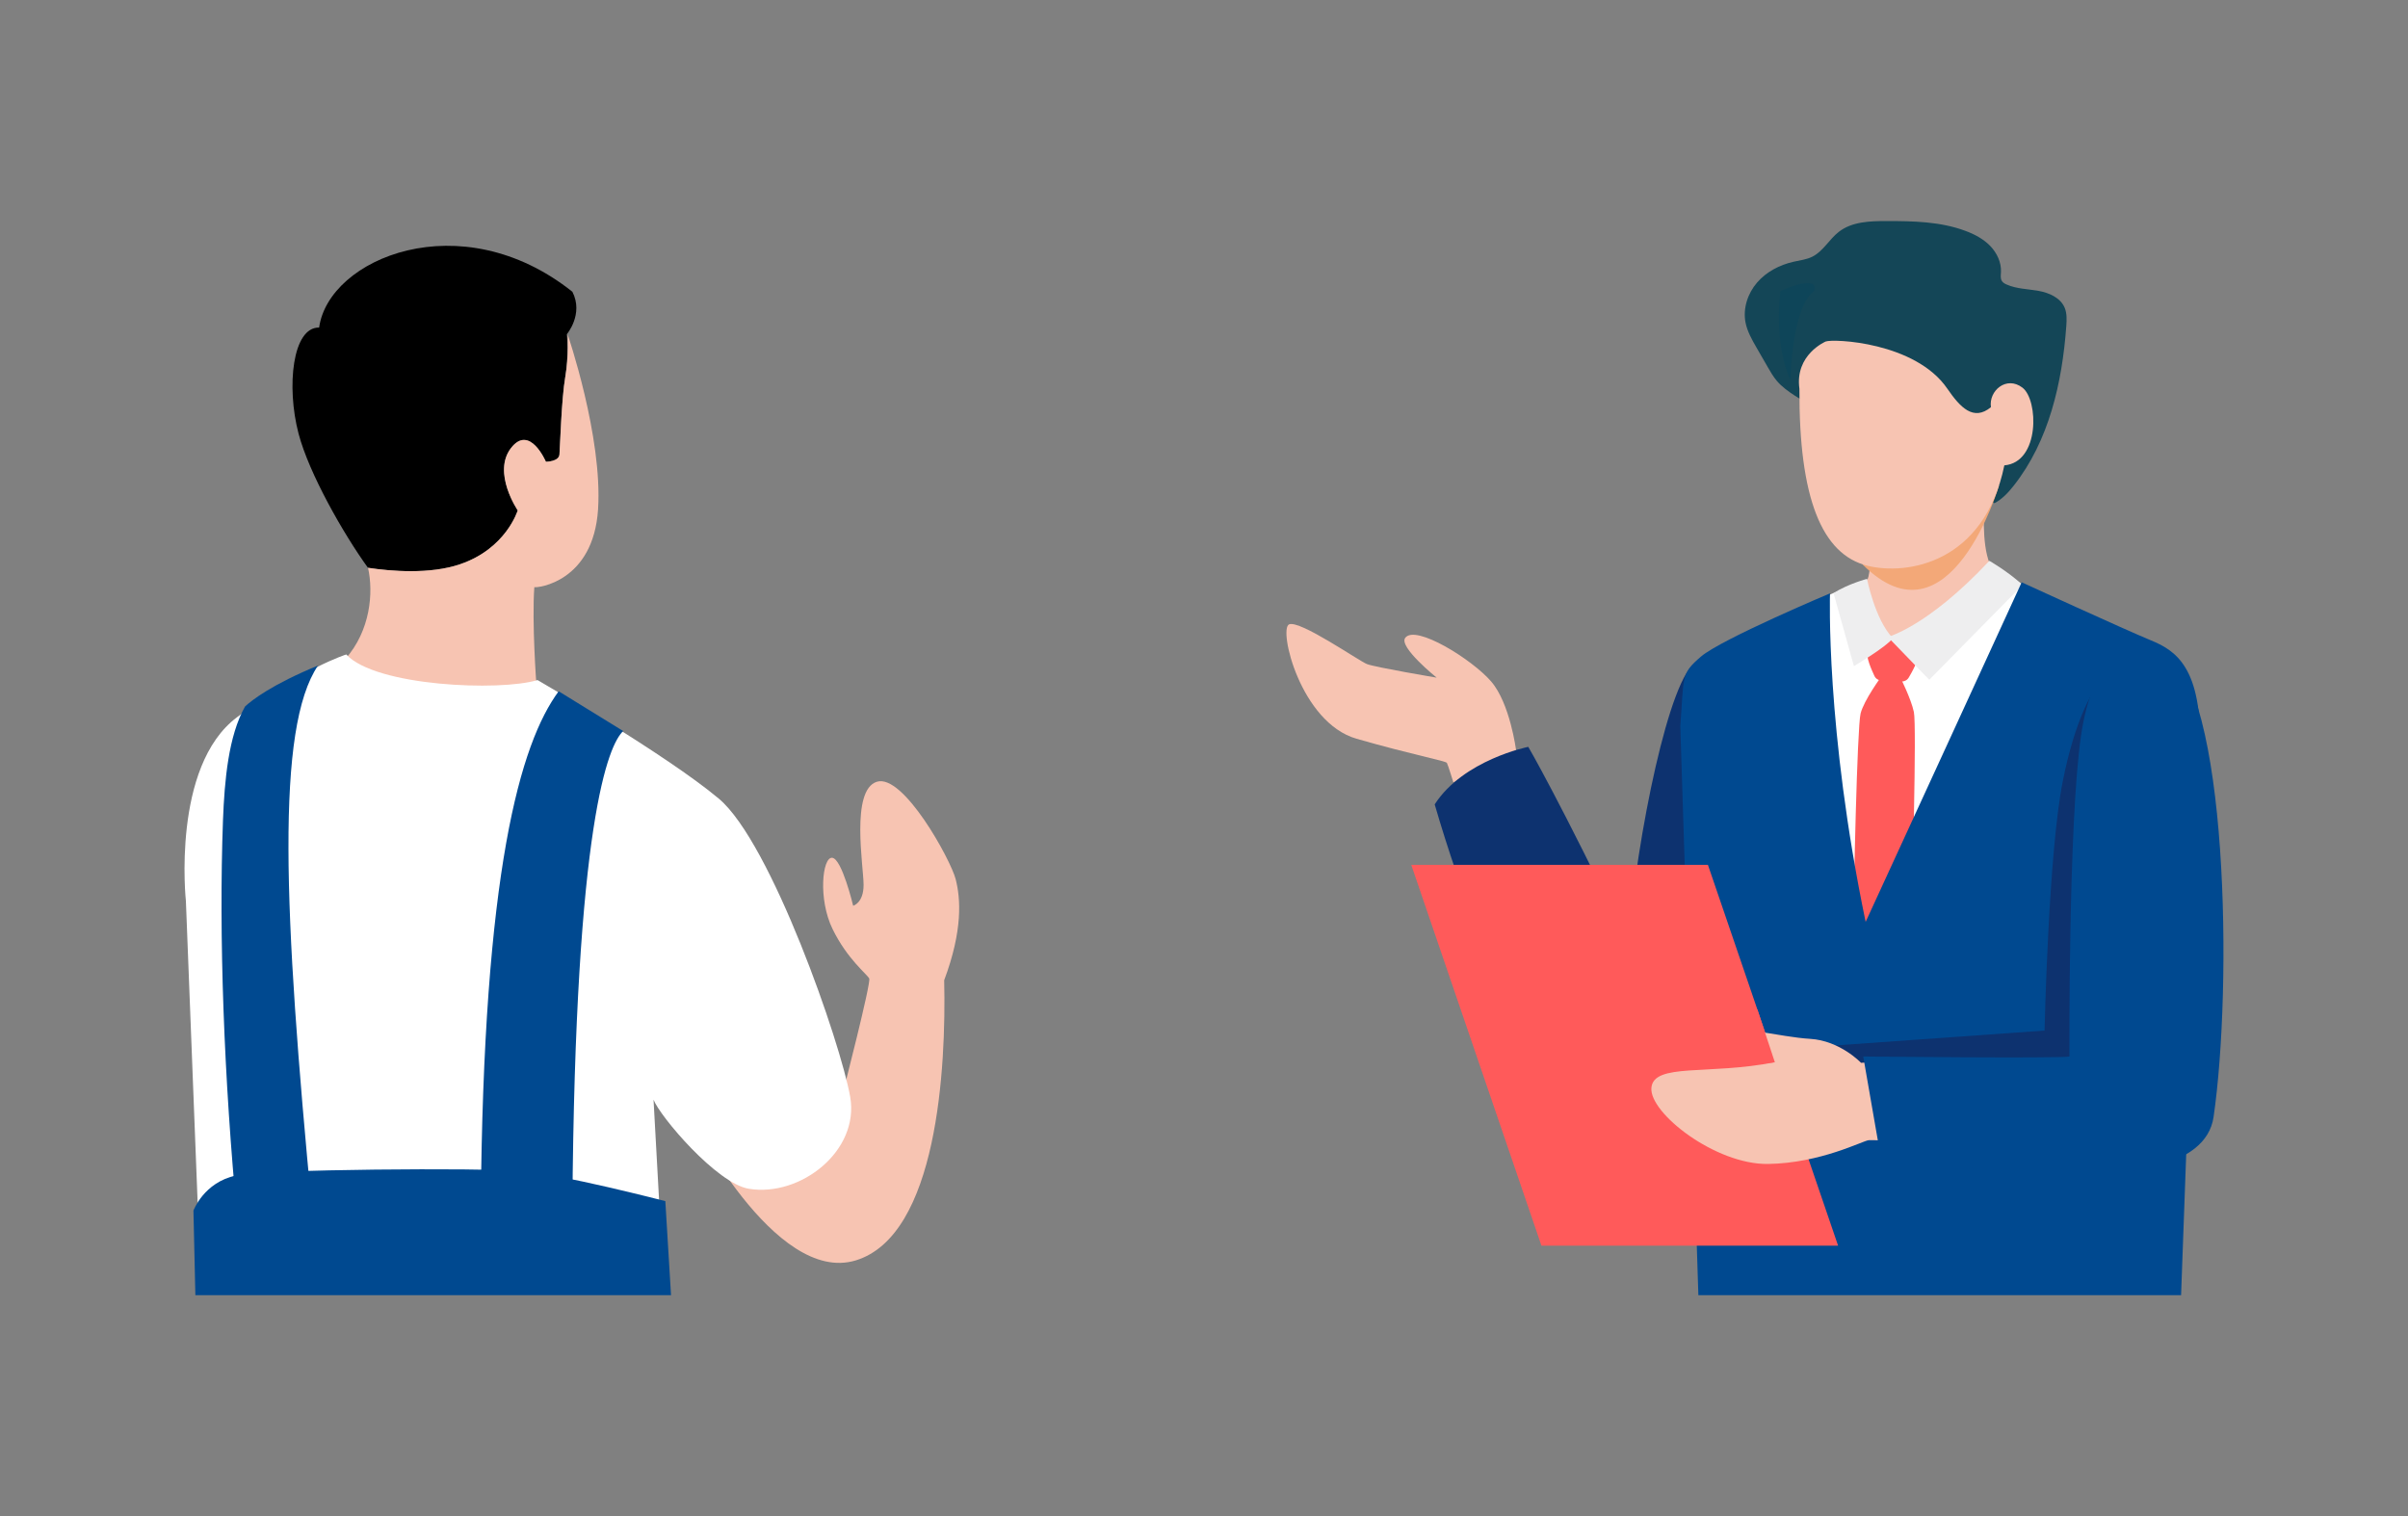
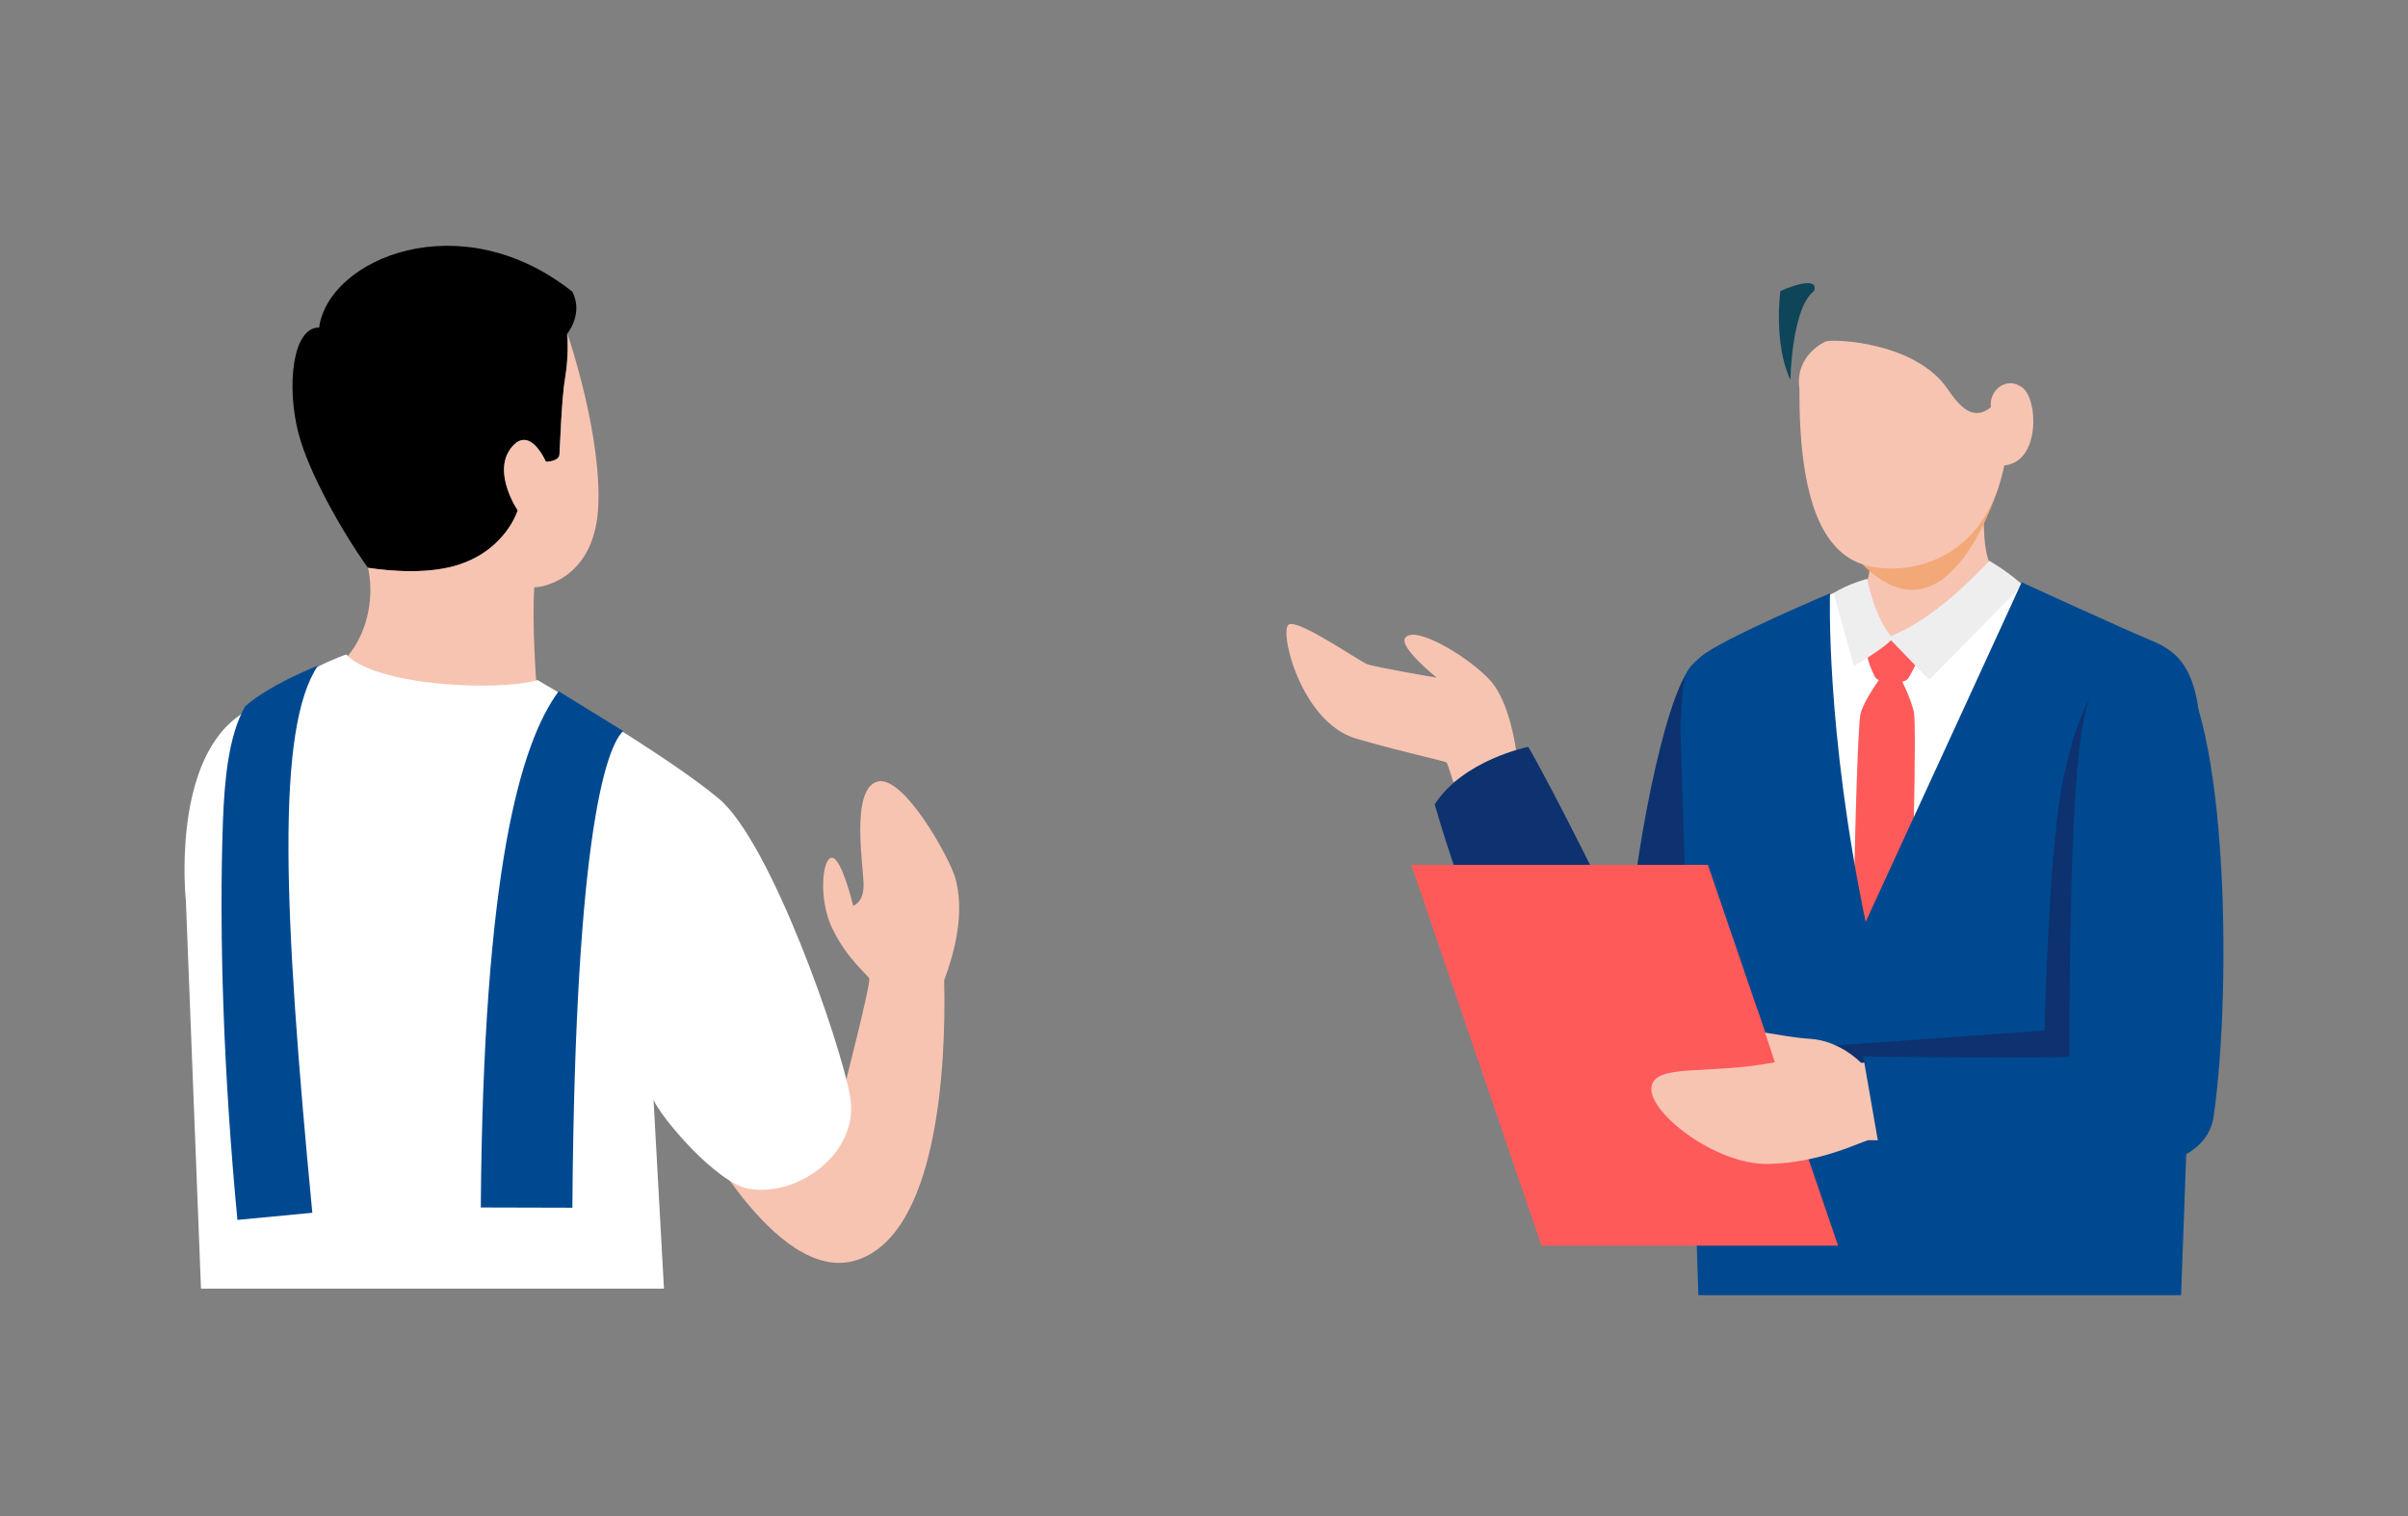
<svg xmlns="http://www.w3.org/2000/svg" id="_レイヤー_2" viewBox="0 0 300 188.89">
  <rect x="0" y="0" width="300" height="188.89" fill="#808080" stroke="none" />
  <g id="_レイヤー_7">
    <rect width="300" height="188.89" fill="none" />
    <path d="m85.98,139s10.5,21.15,20.65,18.03c10.15-3.12,11.26-23.97,11-34.9,2.34-6.25,2.05-10.19,1.43-12.6-.62-2.41-6.52-13.18-9.82-12.13-3.3,1.04-1.65,10.59-1.65,12.85s-1.3,2.6-1.3,2.6c0,0-1.4-5.89-2.62-5.98s-1.77,5.16.06,8.89c1.82,3.73,4.3,5.63,4.56,6.15s-3.28,14.23-3.28,14.23c-3.56-4.43-4.97-7.07-4.97-7.07l-14.06,9.94Z" fill="#f7c4b2" />
    <path d="m57.34,70.29c5.73-1.95,7.16-6.7,7.16-6.7,0,0-3.19-4.69-.85-7.75,2.34-3.06,4.36,1.69,4.36,1.69,0,0,1.63,0,1.69-.91.07-.91.26-6.97.72-9.63.46-2.67.2-5.35.2-5.35,0,0,2.12-2.5.69-5.29-13.92-11.08-30.38-4.14-31.55,4.46-3.32-.07-4.1,7.34-2.57,13.19,1.31,5.01,5.62,12.55,8.66,16.75,2.87.43,7.71.84,11.49-.45Z" />
    <path d="m70.72,41.64s.16,2.68-.3,5.35c-.46,2.67-.65,8.72-.72,9.63-.07.91-1.69.91-1.69.91,0,0-2.02-4.75-4.36-1.69-2.34,3.06.85,7.75.85,7.75,0,0-1.43,4.75-7.16,6.7-3.78,1.29-8.62.88-11.49.45.69,3.07.32,7.82-2.84,11.38,3.65,3.97,19.14,4.62,23.82,3.19,0,0-.58-7.73-.26-12.16.39.13,7.36-.65,7.94-9.7s-3.8-21.82-3.8-21.82Z" fill="#f7c4b2" />
    <path d="m89.56,99.51c-6.51-5.47-22.59-14.78-22.59-14.78-4.69,1.43-20.18.78-23.83-3.19,0,0-5.4,1.69-13.6,7.81-8.2,6.12-6.38,22.91-6.38,22.91l1.88,48.29h57.68l-1.3-23.54c.83,2.13,7.88,10.44,11.87,11.1,6.43,1.06,13.81-4.72,12.63-11.45-1.18-6.73-9.85-31.68-16.36-37.15Z" fill="#fff" />
-     <path d="m24.33,161.37h59.27l-.71-11.72s-13.18-3.42-18.14-3.78c-4.96-.35-31.33-.24-35.34.59-4.01.83-5.31,4.37-5.31,4.37l.24,10.54Z" fill="#004990" />
    <path d="m69.6,86.13c-4.8,6.5-9.4,22.48-9.7,64.31l11.41.03c.34-48.31,4.53-57.68,6.33-59.39l-8.05-4.96Z" fill="#004990" />
    <path d="m39.62,82.92c-5.74,2.36-8.25,4.32-9.09,5.1-2.07,3.66-2.56,9.21-2.75,14.17-.53,14.41.11,32.1,1.8,49.8l9.33-.89c-3.62-37.74-4.54-60.4.71-68.18Z" fill="#004990" />
    <path d="m188.88,93.48s-.74-5.84-3.11-8.58c-2.36-2.74-9.43-7.14-10.7-5.43-.85,1.13,3.92,4.96,3.92,4.96,0,0-7.65-1.29-8.68-1.69-1.03-.4-8.36-5.52-9.71-4.95-1.35.58,1.43,12.24,8.4,14.25,6.97,2,11.12,2.76,11.26,3.01s.81,2.43.81,2.43" fill="#f7c4b2" />
    <path d="m211.36,82.51c-3.34,1.56-7.43,21.61-8.52,34.95-8.6-17.87-12.44-24.41-12.44-24.41,0,0-8.08,1.61-11.66,7.17,6.54,22.47,18.34,47.12,27.92,43.86,9.57-3.26,11.26-15.88,11.26-15.88l-6.56-45.69Z" fill="#0d326f" />
-     <path d="m248.48,62.69c.96-.5,1.72-1.32,2.39-2.17,4.4-5.57,6.05-12.84,6.56-19.92.05-.76.09-1.55-.2-2.25-.52-1.25-1.93-1.87-3.26-2.11s-2.73-.24-3.97-.79c-.23-.1-.47-.23-.6-.45-.2-.32-.13-.73-.11-1.1.06-1.21-.51-2.4-1.35-3.27-.85-.87-1.95-1.45-3.09-1.87-3.11-1.16-6.5-1.22-9.82-1.22-2.07,0-4.31.07-5.95,1.35-1.19.93-1.94,2.41-3.29,3.09-.72.36-1.55.45-2.34.63-1.73.39-3.39,1.25-4.55,2.6-1.16,1.35-1.77,3.2-1.44,4.95.22,1.13.8,2.15,1.37,3.14.46.8.92,1.6,1.39,2.41.35.61.7,1.22,1.16,1.76.61.72,1.4,1.28,2.19,1.8,2.84,1.86,5.95,3.3,9.2,4.28" fill="#144657" />
    <path d="m247.82,56.95s-2.33,14.05,1.7,14.91c-1.46,7.97-7.29,16.18-12.28,16.46s-12.34-9.35-9.61-12.17c.93-.96,4.85-3.64,5.06-4.03.21-.39.66-3.51.54-8.89.84-5.64,12.64-7.42,12.64-7.42l1.94,1.13Z" fill="#f7c4b2" />
    <path d="m233.7,67.83l15.36-7.37s-6.13,20.79-17.03,9.85c.59-.67,1.68-2.47,1.68-2.47Z" fill="#f3a878" />
    <path d="m227.45,42.55s-3.86,1.63-3.27,5.88c-.06,13.6,2.77,20.65,8.49,22.06,4.96,1.22,14.54-.35,17.04-12.51,4.45-.38,4.26-8.15,2.26-9.68-2-1.53-4.23.39-3.93,2.43-2.19,1.8-3.84.01-5.43-2.3-3.99-5.83-14.22-6.24-15.16-5.88Z" fill="#f7c4b2" />
    <path d="m221.81,36.26s-.9,6.42,1.24,11.08c.12-3.84.87-9.64,2.97-11.08.66-2.22-4.21,0-4.21,0Z" fill="#0e4559" />
    <path d="m259.61,122.3l-4.62-47.76-6.61-3.81-13.23,9.77-5.55-7.1s-2.66,1.07-2.97,1.36l-.15,47.54h33.14Z" fill="#fff" />
    <path d="m235.57,82.99c.33,0,.96.53,1.14,1.33,0,0,1.37,2.7,1.73,4.39.36,1.69-.2,22.48-.38,27.53s-7.15,4.92-7.14-.13c0-5.05.46-25.54.88-27.21.42-1.67,2.59-4.61,2.59-4.61.21-.79.86-1.29,1.19-1.28Z" fill="#ff5a5a" />
    <path d="m235.61,84.86c-.9-.04-1.78.11-2.12-.72-.15-.37-1.2-2.4-.79-3.35.52-1.22,1.43-1.17,3.18-1.09s2.65.12,3.06,1.38c.32.98-.91,2.91-1.1,3.27-.42.79-1.28.56-2.18.52" fill="#ff5a5a" />
    <path d="m247.84,69.88c-7.79,8.32-12.65,9.43-12.63,9.5,4.14,4.3,5.15,5.31,5.15,5.31l11.62-11.81c-1.84-1.7-4.14-3.01-4.14-3.01Z" fill="#eeeeef" />
    <path d="m232.61,72.12s-2.29.59-4.18,1.77l2.54,9.1s3.92-2.3,4.86-3.47c-2.24-2.3-3.23-7.41-3.23-7.41Z" fill="#eeeeef" />
    <path d="m271.73,161.37c.98-26.3,2.18-61.72,2.36-67.76.32-10.55-3.1-12.59-6.17-13.85-3.07-1.26-16.05-7.21-16.05-7.21,0,0-18.15,39.55-19.44,42.31-5.01-24.09-4.44-40.93-4.44-40.93,0,0-13.48,5.67-16.07,7.87-2.58,2.2-2.1,2.52-2.58,8.66l2.25,70.91h60.14Z" fill="#004990" />
    <path d="m265.7,81.92s-5.64-.07-8.72,15.47c-1.78,8.97-2.26,31.01-2.26,31.01l-27.77,1.97s2.6,13.3,10.72,10.71c8.11-2.6,32.88-15.82,32.88-15.82l-4.84-43.33Z" fill="#0d326f" />
    <polygon points="229 155.2 192.04 155.2 175.82 107.75 212.78 107.75 229 155.2" fill="#ff5a5a" />
    <path d="m236.77,132.06l-4.91.36s-2.61-2.77-6.36-2.99c-3.75-.22-9.28-1.82-9.54-.68-.26,1.14,2.43,3.49,5.16,3.59-8.25,1.64-15.1.05-15.38,3.19-.28,3.14,7.98,9.59,14.54,9.49,6.56-.1,11.8-2.9,12.53-2.96,1.02-.08,6.93.39,6.93.39l-2.96-10.41Z" fill="#f7c4b2" />
    <polygon points="218.94 125.77 221.12 132.35 215.84 132.86 213.18 127.66 215.24 125.42 218.94 125.77" fill="#ff5a5a" />
    <path d="m269.57,80.86c8.07,4.9,8.56,42.16,6.21,58.29-1.89,12.99-41.56,4.49-41.56,4.49l-2.09-12.01s24.04.25,25.69.01c0,0-.15-29.06,1.45-40.03,1.33-9.09,5.68-13.54,10.29-10.74Z" fill="#004990" />
  </g>
</svg>